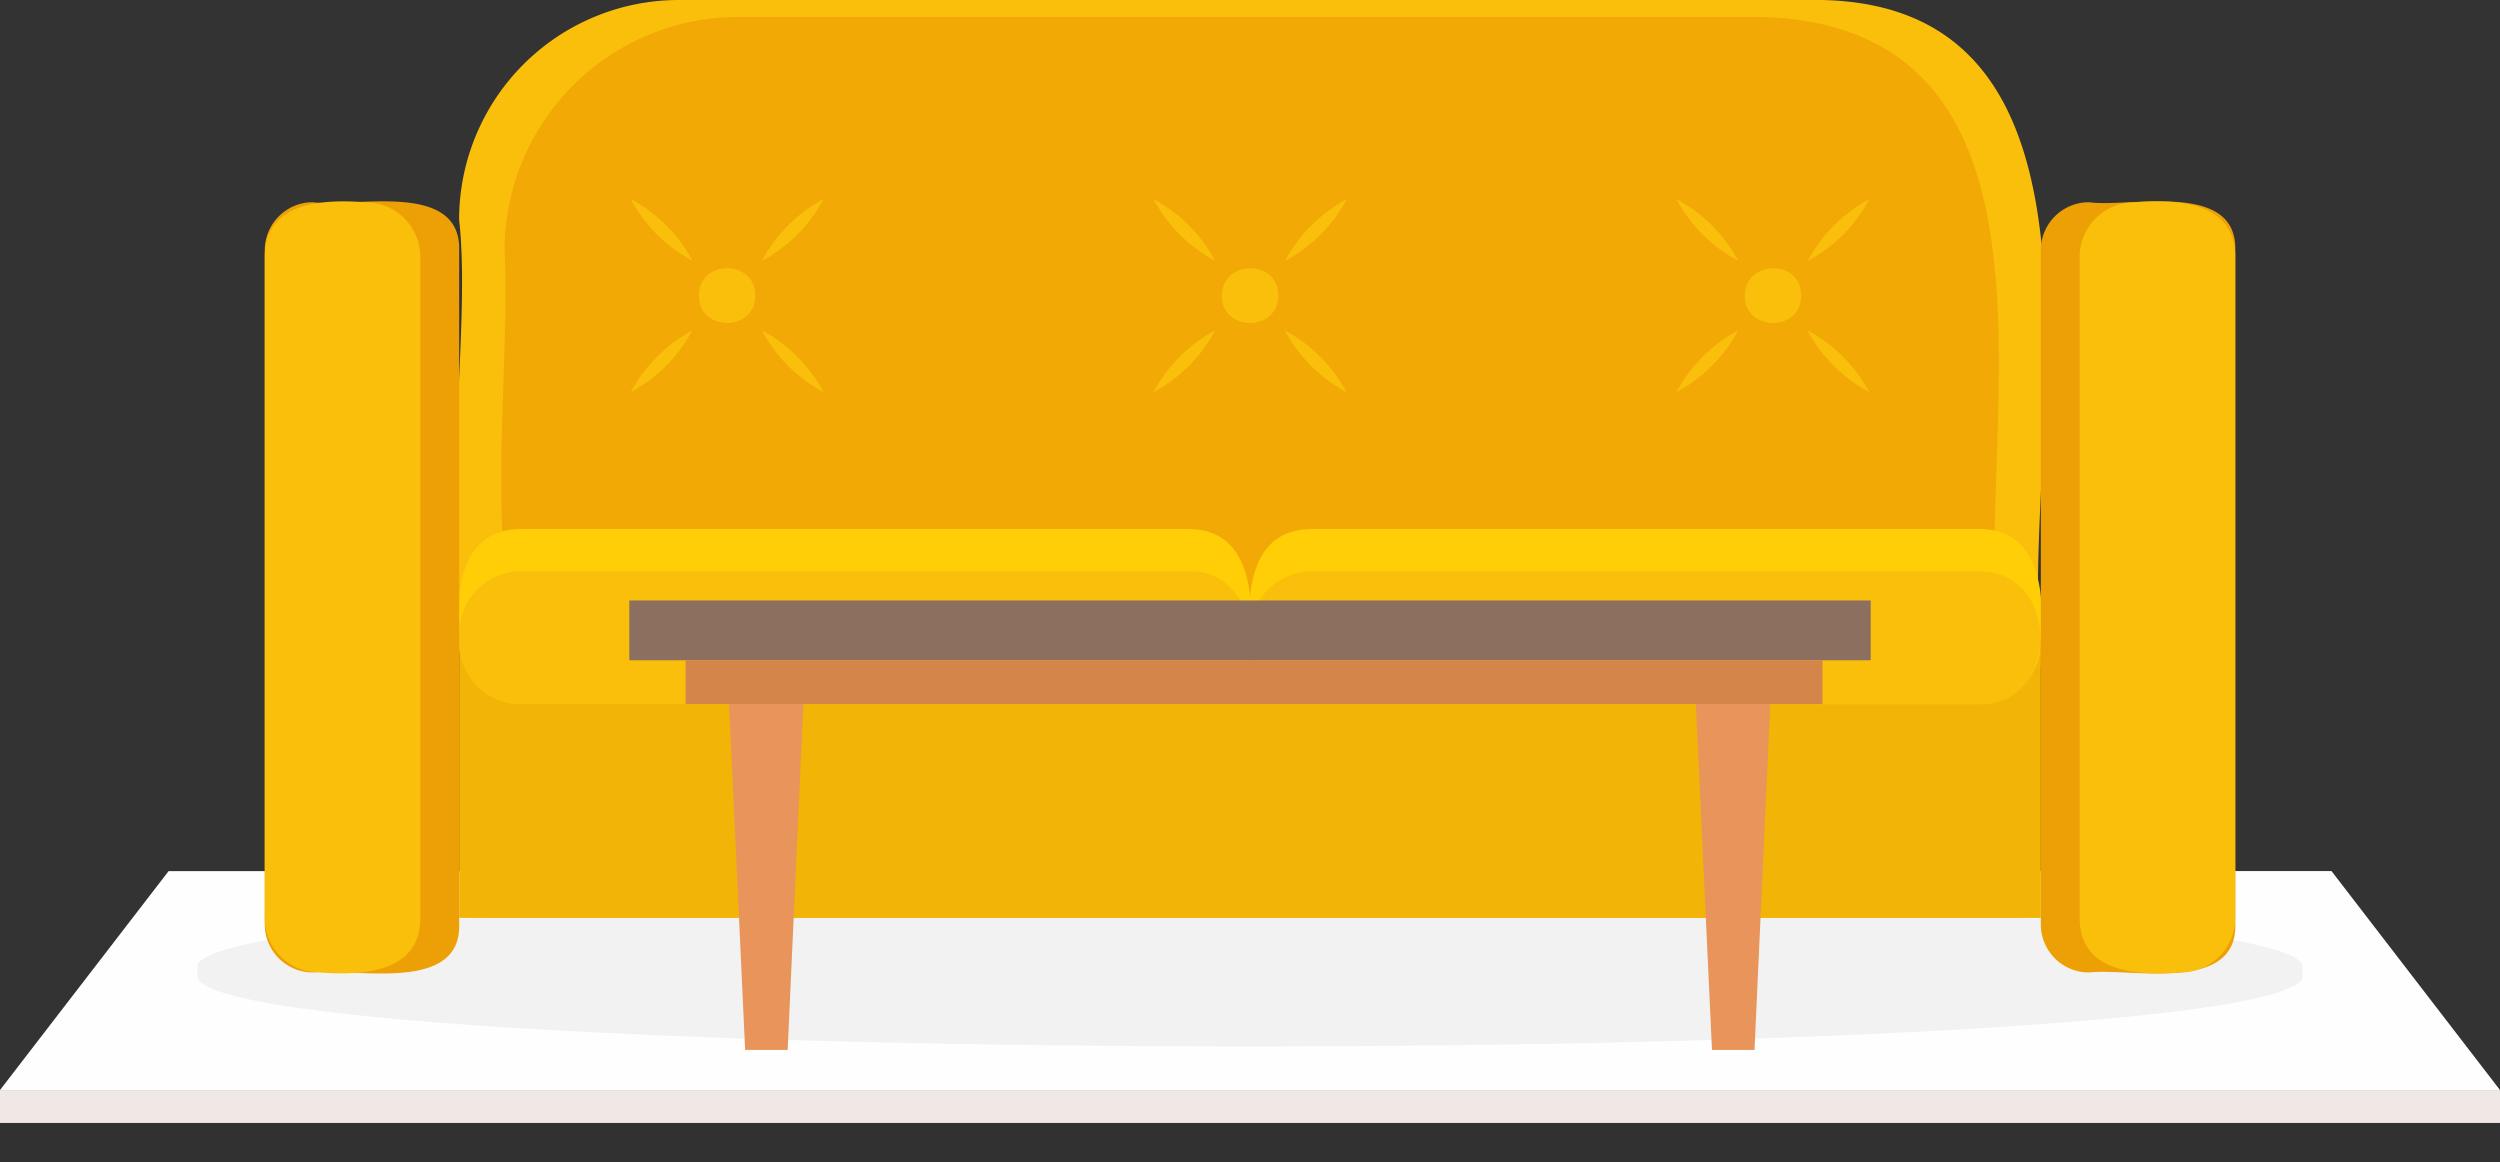
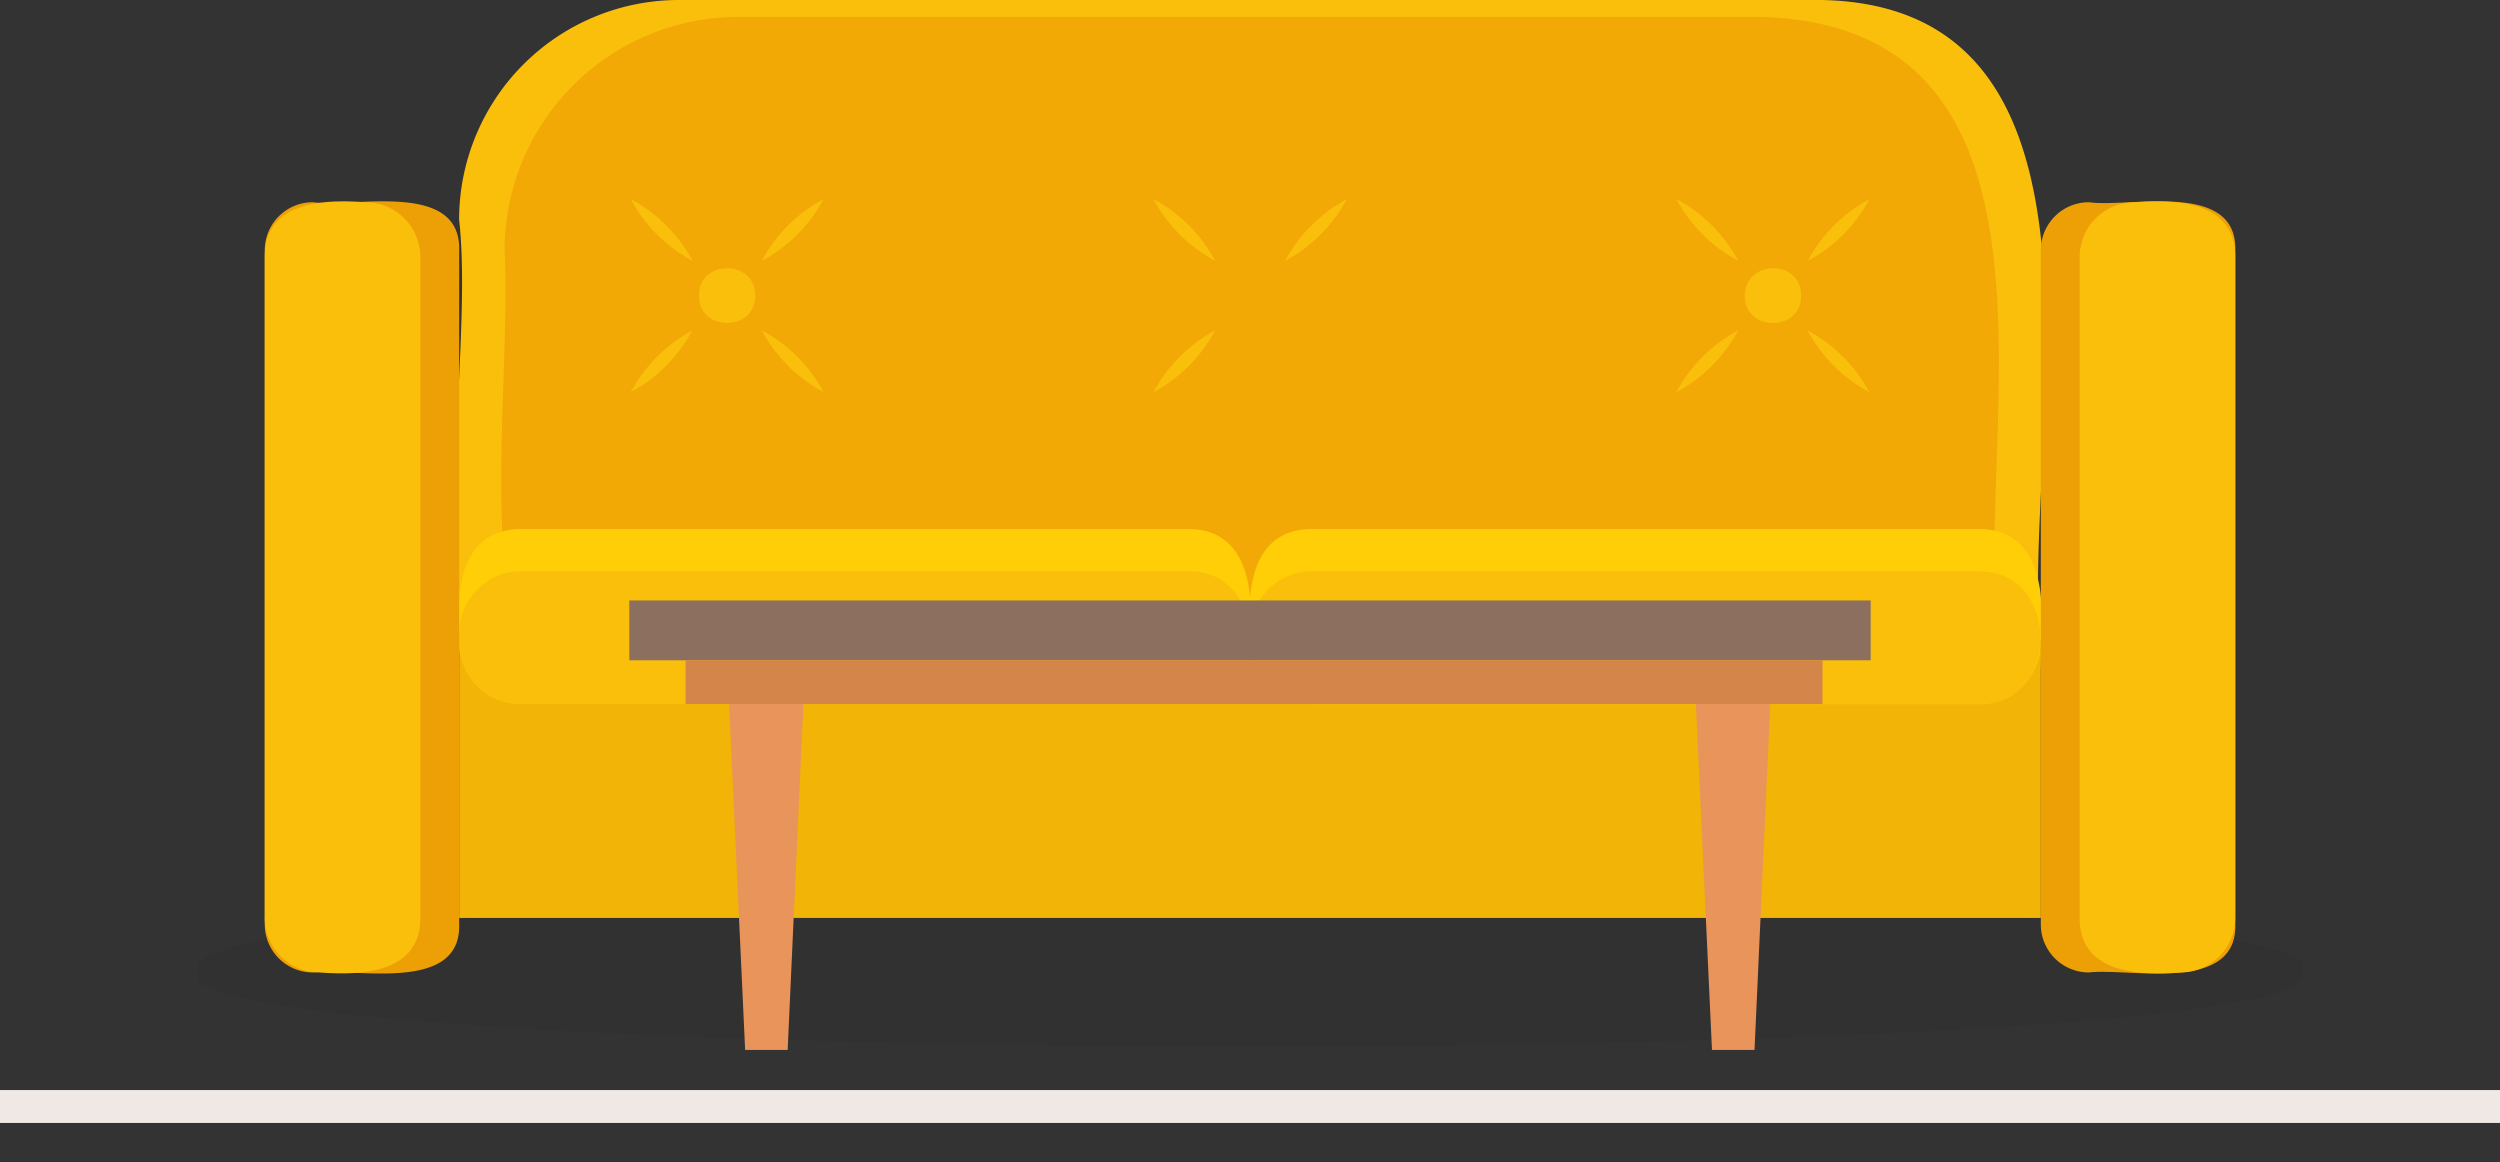
<svg xmlns="http://www.w3.org/2000/svg" viewBox="0 0 352.69 163.99">
  <rect x="0" y="0" width="352.69" height="163.99" fill="#333333" stroke="none" />
  <defs>
    <clipPath id="clip-path">
      <rect width="352.69" height="163.99" style="fill:none" />
    </clipPath>
    <clipPath id="clip-path-2">
      <rect y="122.89" width="352.69" height="41.09" style="fill:none" />
    </clipPath>
    <clipPath id="clip-path-3">
      <rect x="27.86" y="126.01" width="296.96" height="22.1" style="fill:none" />
    </clipPath>
  </defs>
  <g id="Layer_2" data-name="Layer 2">
    <g id="Layer_1-2" data-name="Layer 1">
      <g id="Group_6132" data-name="Group 6132">
        <g style="clip-path:url(#clip-path)">
          <g id="Group_6131" data-name="Group 6131">
            <g id="Group_6130" data-name="Group 6130" style="opacity:0.05">
              <g id="Group_6129" data-name="Group 6129">
                <g style="clip-path:url(#clip-path-2)">
                  <g id="Group_6128" data-name="Group 6128">
-                     <path id="Path_21530" data-name="Path 21530" d="M328.92,122.89H23.78L0,158.62V164H352.69v-5.36Z" style="fill:#050505" />
-                   </g>
+                     </g>
                </g>
              </g>
            </g>
          </g>
        </g>
      </g>
-       <path id="Path_21531" data-name="Path 21531" d="M23.78,122.9,0,153.78H352.69l-23.77-30.89Z" style="fill:#fefefe" />
      <rect id="Rectangle_1745" data-name="Rectangle 1745" y="153.78" width="352.69" height="4.64" style="fill:#efe8e4" />
      <g id="Group_6135" data-name="Group 6135" style="opacity:0.05">
        <g id="Group_6134" data-name="Group 6134">
          <g style="clip-path:url(#clip-path-3)">
            <g id="Group_6133" data-name="Group 6133">
              <path id="Path_21532" data-name="Path 21532" d="M324.83,137.06c7.51,14.09-304.5,14.1-297,0-7.51-14.09,304.5-14.09,297,0" style="fill:#050505" />
            </g>
          </g>
        </g>
      </g>
      <path id="Rectangle_1747" data-name="Rectangle 1747" d="M95.77,0H256.92c45.09.82,27.86,64.15,31,91.94a31,31,0,0,1-31,31H95.77c-45.08-.82-27.86-64.15-31-91.94A31,31,0,0,1,95.77,0Z" style="fill:#fabf0b" />
      <path id="Path_21533" data-name="Path 21533" d="M281.51,84.2a33,33,0,0,1-33.11,32.73H104.29c-43.67-1.09-31.63-53.42-33.11-81.82A33,33,0,0,1,104.29,2.38H248.4C292.21,3.62,280,55.74,281.51,84.2Z" style="fill:#f2a906" />
      <rect id="Rectangle_1748" data-name="Rectangle 1748" x="64.78" y="90.54" width="223.13" height="38.96" style="fill:#f2b406" />
      <path id="Path_21534" data-name="Path 21534" d="M176.35,90.54a8.74,8.74,0,0,1-8.64,8.78H73.43a8.72,8.72,0,0,1-8.64-8.78c-.48-6.6-.15-15.8,8.64-15.91h94.28C176.43,74.73,176.87,84,176.35,90.54Z" style="fill:#ffce07" />
      <path id="Path_21535" data-name="Path 21535" d="M167.71,80.59H73.43a8.74,8.74,0,0,0-8.65,8.78,8.91,8.91,0,0,0,8.65,9.95h94.28c11.42.06,11.45-18.8,0-18.74" style="fill:#fabf0b" />
      <path id="Path_21536" data-name="Path 21536" d="M287.91,90.54a8.74,8.74,0,0,1-8.64,8.78H185a8.72,8.72,0,0,1-8.64-8.78c-.48-6.6-.15-15.8,8.64-15.91h94.28C288,74.73,288.43,84,287.91,90.54Z" style="fill:#ffce07" />
      <path id="Path_21537" data-name="Path 21537" d="M279.27,80.59H185a8.72,8.72,0,0,0-8.64,8.78,8.91,8.91,0,0,0,8.64,10h94.28c11.42.06,11.45-18.8,0-18.74" style="fill:#fabf0b" />
      <path id="Rectangle_1749" data-name="Rectangle 1749" d="M294.69,28.53c5.76.81,20.9-3.14,20.66,6.78v95.1c.25,9.82-14.93,6.11-20.66,6.78a6.78,6.78,0,0,1-6.78-6.78h0V35.31a6.78,6.78,0,0,1,6.78-6.78Z" style="fill:#eda006" />
      <path id="Path_21538" data-name="Path 21538" d="M315.34,129.5V36.22c0-7.85-8.4-8.13-14.26-7.68a7.71,7.71,0,0,0-7.69,7.68V129.5c0,7.85,8.4,8.13,14.27,7.69a7.71,7.71,0,0,0,7.68-7.69" style="fill:#fabf0b" />
      <path id="Rectangle_1750" data-name="Rectangle 1750" d="M44.12,28.53c5.75.79,20.91-3.13,20.66,6.78v95.1c.26,9.81-14.92,6.11-20.66,6.78a6.78,6.78,0,0,1-6.77-6.78V35.31a6.78,6.78,0,0,1,6.77-6.78Z" style="fill:#eda006" />
      <path id="Path_21539" data-name="Path 21539" d="M37.35,129.5V36.22c0-7.85,8.4-8.13,14.26-7.68a7.71,7.71,0,0,1,7.69,7.68V129.5c0,7.85-8.4,8.13-14.27,7.69a7.72,7.72,0,0,1-7.69-7.69" style="fill:#fabf0b" />
      <path id="Path_21540" data-name="Path 21540" d="M106.54,41.7c.07,5.15-8,5.15-7.93,0-.08-5.14,8-5.14,7.93,0" style="fill:#fabf0b" />
      <path id="Path_21541" data-name="Path 21541" d="M89,28.1a21.24,21.24,0,0,1,8.7,8.69A21.12,21.12,0,0,1,89,28.1" style="fill:#fabf0b" />
      <path id="Path_21542" data-name="Path 21542" d="M107.48,46.61a21.2,21.2,0,0,1,8.7,8.7,21.2,21.2,0,0,1-8.7-8.7" style="fill:#fabf0b" />
      <path id="Path_21543" data-name="Path 21543" d="M116.18,28.1a21.2,21.2,0,0,1-8.7,8.7,21.18,21.18,0,0,1,8.69-8.7" style="fill:#fabf0b" />
      <path id="Path_21544" data-name="Path 21544" d="M97.66,46.61A21.18,21.18,0,0,1,89,55.31a21.18,21.18,0,0,1,8.69-8.7" style="fill:#fabf0b" />
-       <path id="Path_21545" data-name="Path 21545" d="M180.31,41.7c.08,5.15-8,5.15-7.93,0s8-5.14,7.93,0" style="fill:#fabf0b" />
      <path id="Path_21546" data-name="Path 21546" d="M162.74,28.1a21.24,21.24,0,0,1,8.7,8.69,21.12,21.12,0,0,1-8.7-8.69" style="fill:#fabf0b" />
-       <path id="Path_21547" data-name="Path 21547" d="M181.25,46.61a21.2,21.2,0,0,1,8.7,8.7,21.26,21.26,0,0,1-8.7-8.7" style="fill:#fabf0b" />
      <path id="Path_21548" data-name="Path 21548" d="M190,28.1a21.2,21.2,0,0,1-8.7,8.7,21.2,21.2,0,0,1,8.7-8.7" style="fill:#fabf0b" />
      <path id="Path_21549" data-name="Path 21549" d="M171.44,46.61a21.2,21.2,0,0,1-8.7,8.7,21.2,21.2,0,0,1,8.7-8.7" style="fill:#fabf0b" />
      <path id="Path_21550" data-name="Path 21550" d="M254.09,41.7c.07,5.15-8,5.15-7.94,0s8-5.14,7.94,0" style="fill:#fabf0b" />
      <path id="Path_21551" data-name="Path 21551" d="M236.52,28.1a21.18,21.18,0,0,1,8.7,8.69,21.06,21.06,0,0,1-8.7-8.69" style="fill:#fabf0b" />
      <path id="Path_21552" data-name="Path 21552" d="M255,46.61a21.2,21.2,0,0,1,8.7,8.7,21.14,21.14,0,0,1-8.7-8.7" style="fill:#fabf0b" />
      <path id="Path_21553" data-name="Path 21553" d="M263.73,28.1a21.14,21.14,0,0,1-8.7,8.7,21.2,21.2,0,0,1,8.7-8.7" style="fill:#fabf0b" />
      <path id="Path_21554" data-name="Path 21554" d="M245.21,46.61a21.14,21.14,0,0,1-8.7,8.7,21.2,21.2,0,0,1,8.7-8.7" style="fill:#fabf0b" />
      <rect id="Rectangle_1751" data-name="Rectangle 1751" x="88.78" y="84.71" width="175.13" height="8.44" style="fill:#8c6f5f" />
      <rect id="Rectangle_1752" data-name="Rectangle 1752" x="96.72" y="93.15" width="160.39" height="6.17" style="fill:#d3854a" />
      <path id="Path_21559" data-name="Path 21559" d="M111.12,148.12h-6l-2.26-48.8h10.48Z" style="fill:#e8945b" />
      <path id="Path_21560" data-name="Path 21560" d="M247.52,148.12h-6l-2.27-48.8h10.49Z" style="fill:#e8945b" />
      <rect width="352.69" height="163.99" style="fill:none" />
      <rect width="352.69" height="163.99" style="fill:none" />
    </g>
  </g>
</svg>